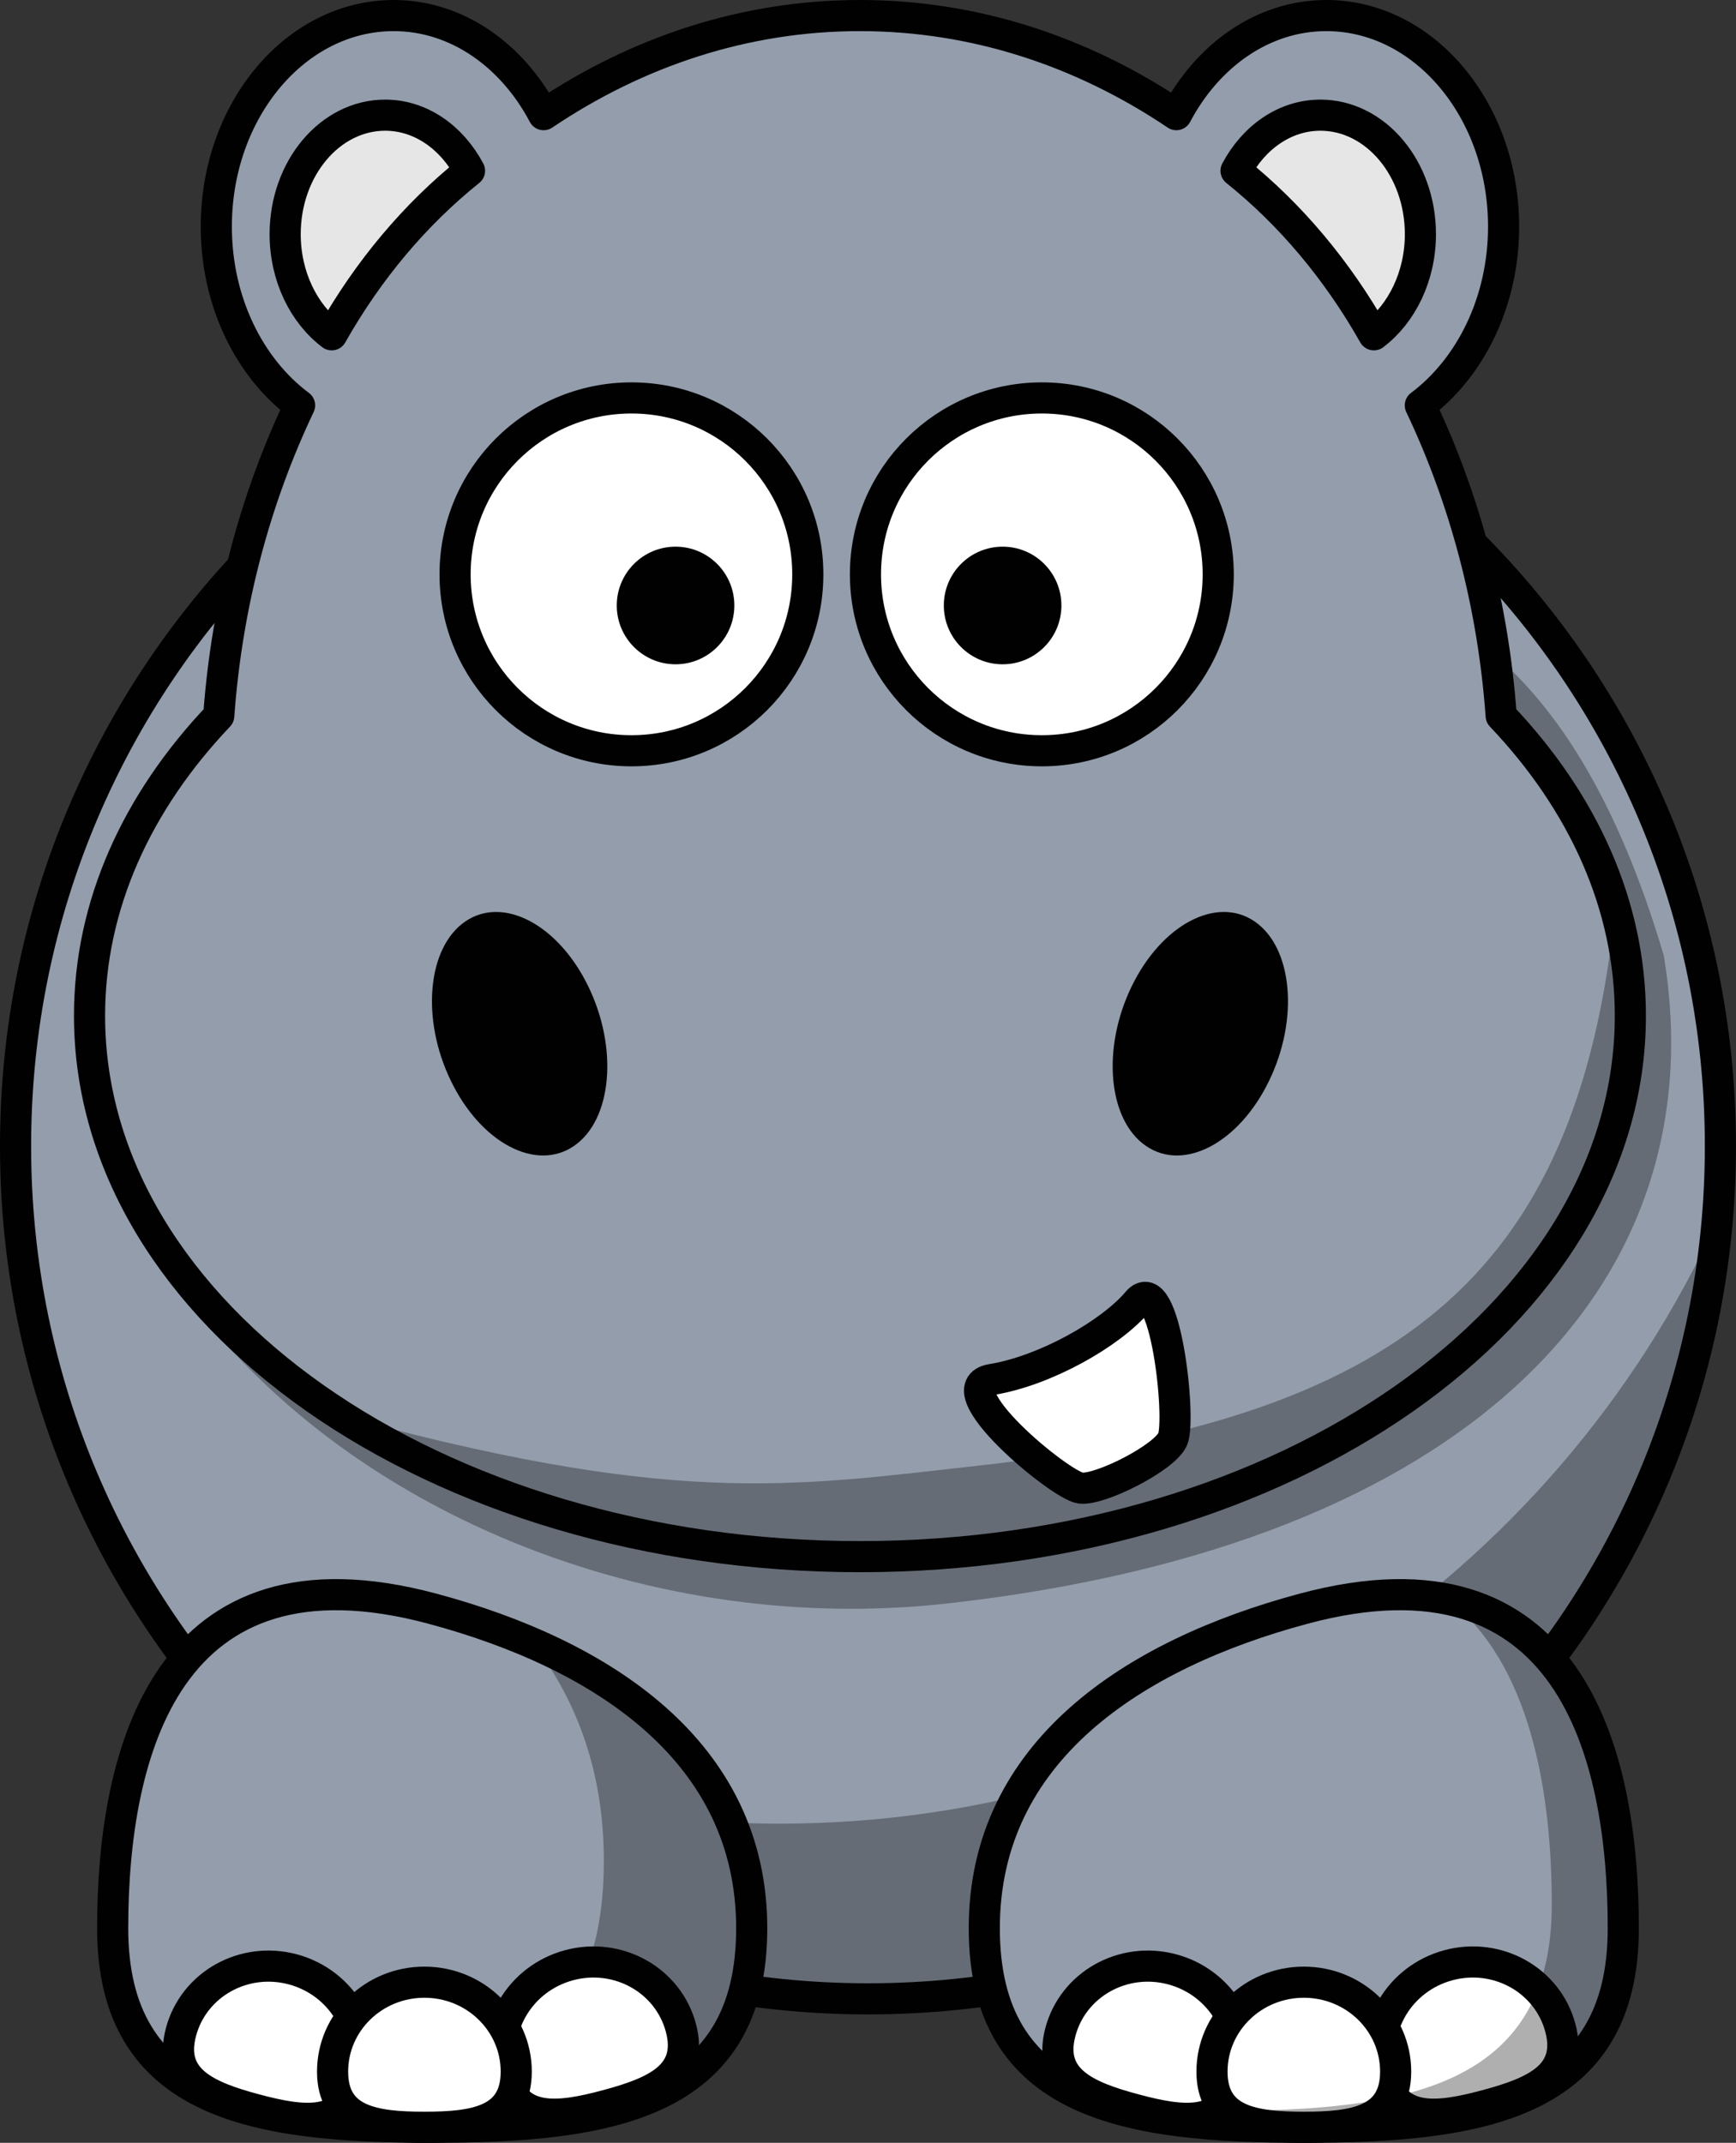
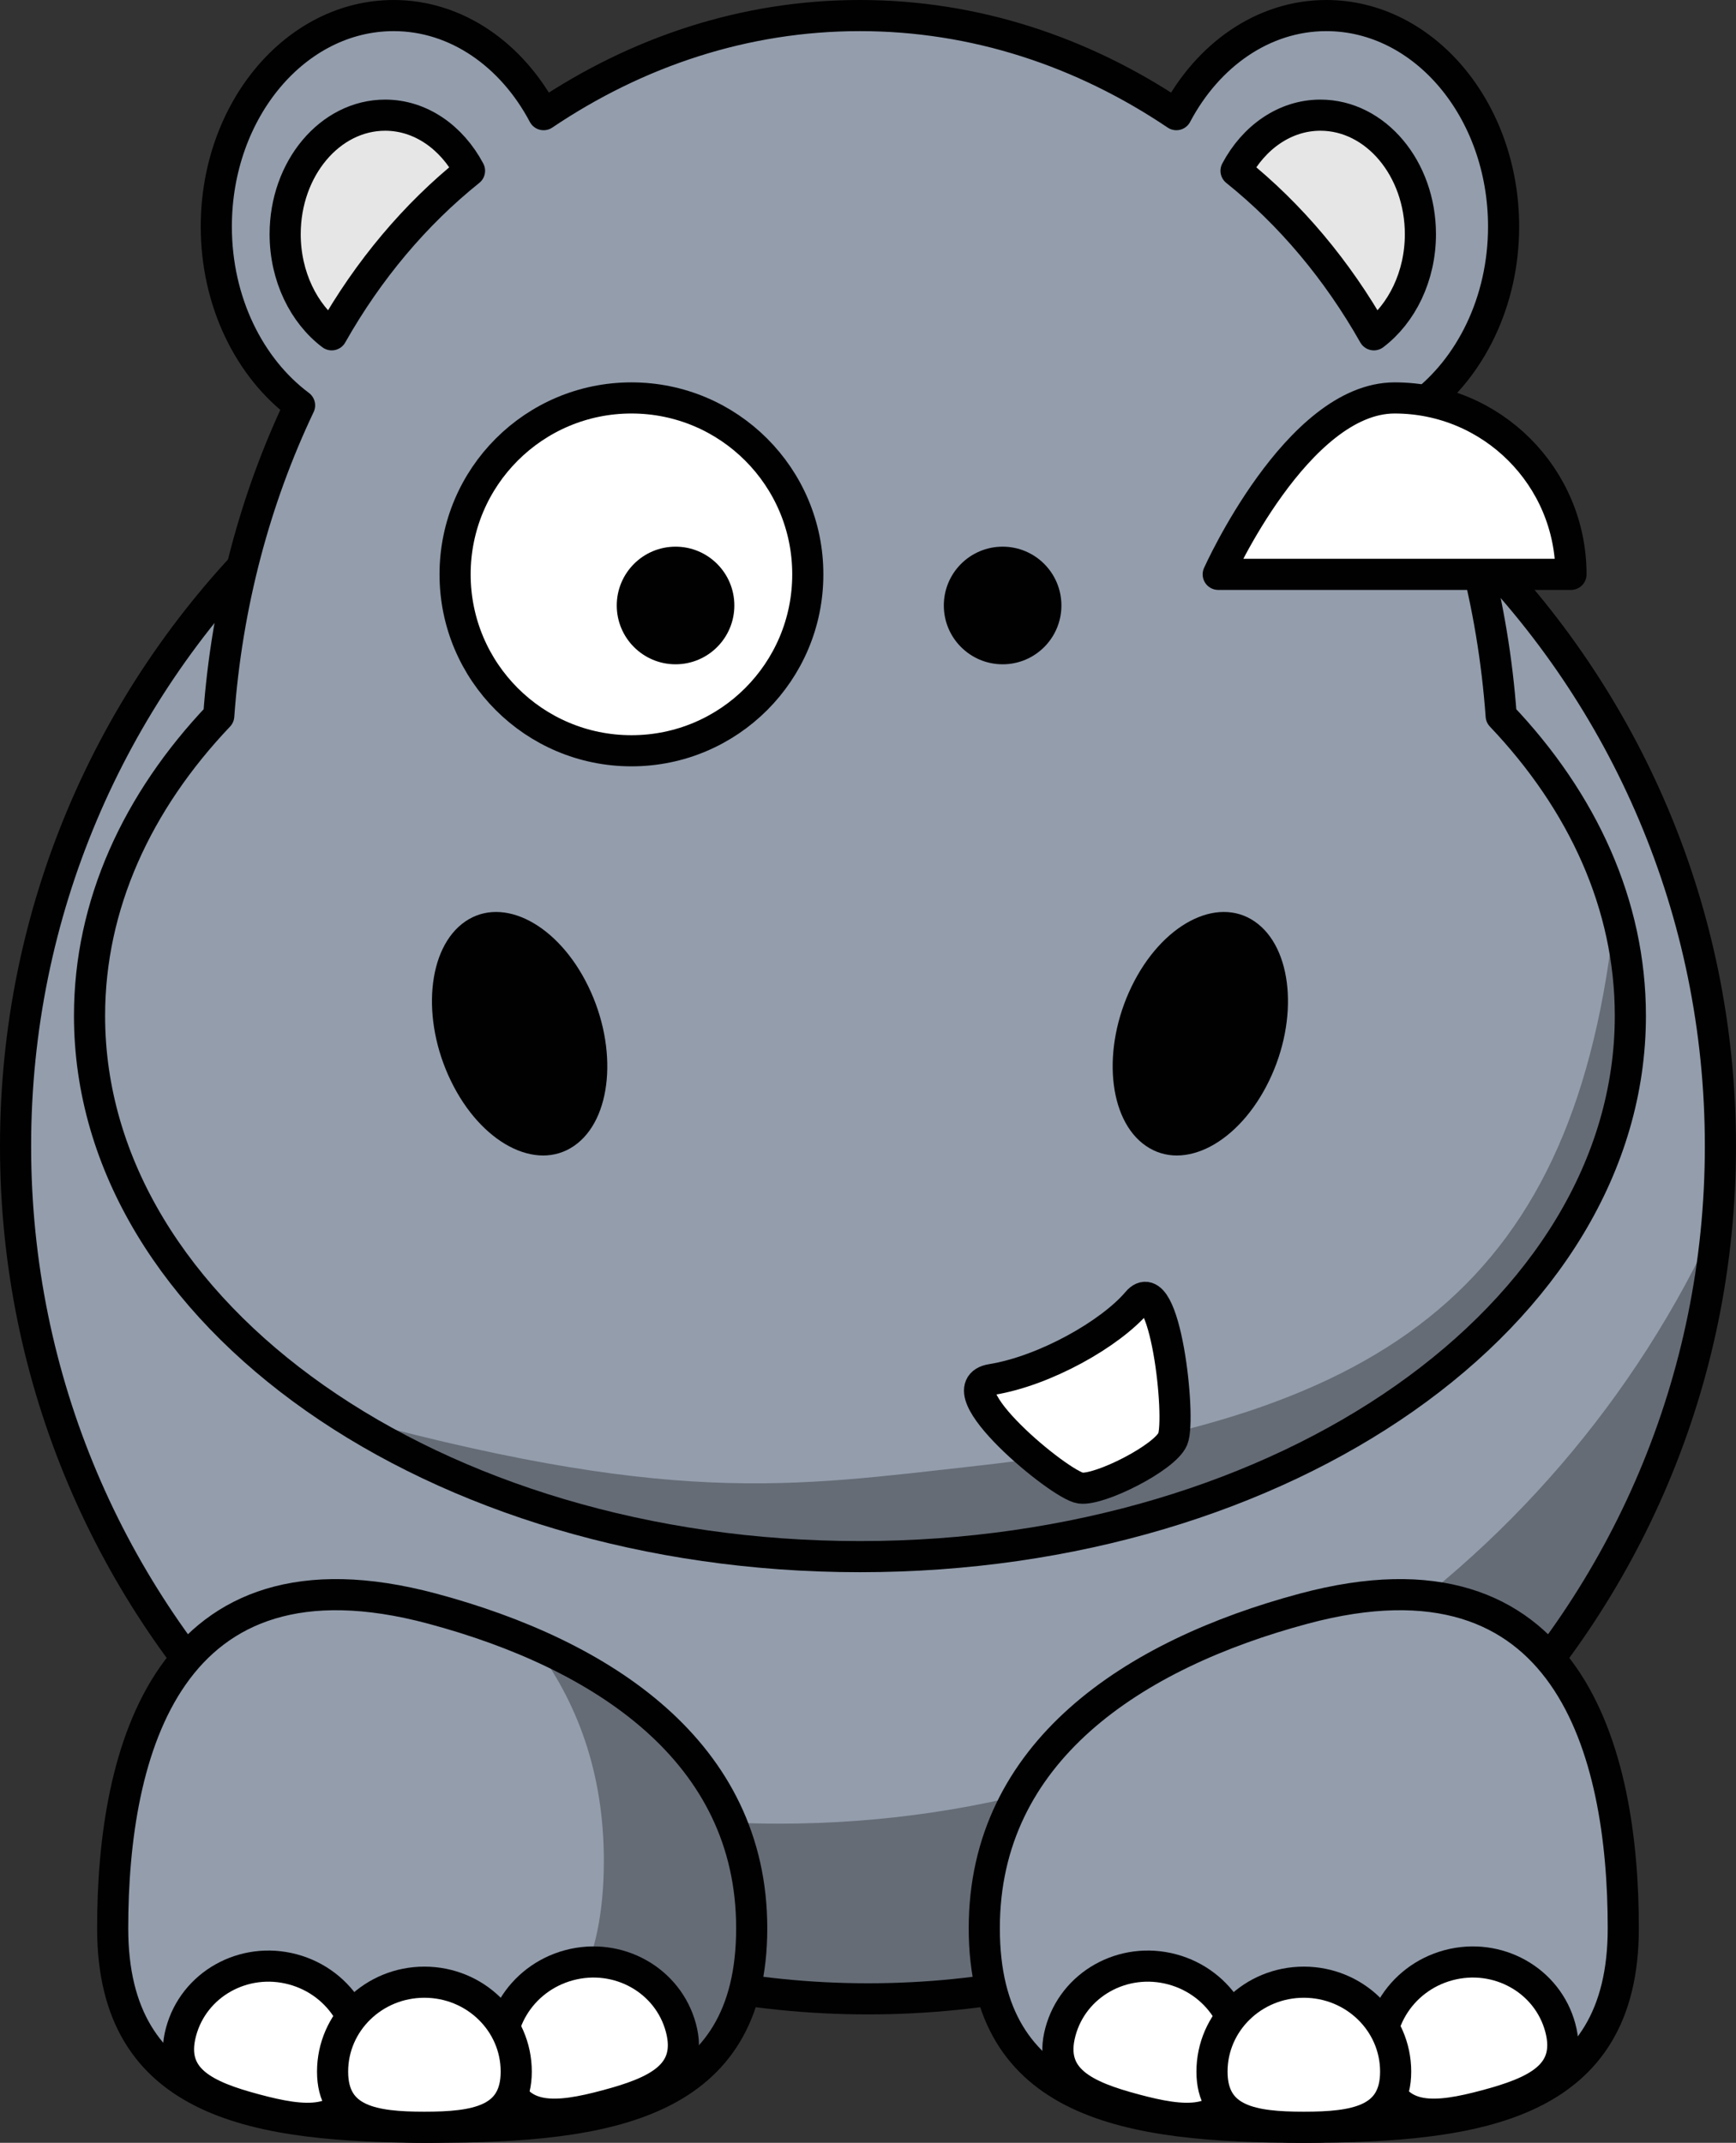
<svg xmlns="http://www.w3.org/2000/svg" xmlns:ns1="http://www.inkscape.org/namespaces/inkscape" id="Layer_1" xml:space="preserve" version="1.0" viewBox="0 0 223.074 275.341" ns1:version="0.91 r13725">
  <rect x="0" y="0" width="223.074" height="275.341" fill="#333333" stroke="none" />
  <g id="g236">
    <g id="g238">
      <path id="path2383_2_" style="stroke-linejoin:round;stroke:#010101;stroke-width:4;stroke-linecap:round;fill:#939dac" d="m221.07 147.27c0.02 60.51-49.02 109.57-109.53 109.57-60.512 0-109.56-49.06-109.54-109.57-0.019-60.507 49.028-109.57 109.54-109.57 60.5 0.002 109.55 49.063 109.53 109.57z" />
      <path id="path3353" style="fill-opacity:.314;fill:#010101" d="m220.65 156.86c-20.83 45.69-66.93 77.47-120.44 77.47-30.323 0-58.247-10.21-80.559-27.38 19.534 30.03 53.378 49.88 91.879 49.88 57.27 0 104.28-43.95 109.12-99.97z" />
    </g>
    <g id="g242">
      <g id="g244">
        <path id="path3245" style="stroke-linejoin:round;stroke:#010101;stroke-width:4;stroke-linecap:round;fill:#939dac" d="m14.479 247.77c-0.007 22.68 18.377 25.57 41.057 25.57 22.681 0 41.063-2.89 41.058-25.57 0.006-22.68-19.15-35.2-41.058-41.07-34.08-9.13-41.063 18.39-41.057 41.07z" />
        <path id="path3297" style="fill-opacity:.314;fill:#010101" d="m68.531 211.19c5.617 7.37 9.065 16.56 9.063 27.91 0.007 26.82-18.383 30.25-41.063 30.25-3.51 0-6.904-0.11-10.156-0.35 7.439 3.62 17.751 4.35 29.156 4.35 22.68 0 41.069-2.91 41.063-25.59 0.005-18.03-12.1-29.61-28.063-36.57z" />
        <g id="g248">
          <path id="path3239" style="stroke-linejoin:round;stroke:#010101;stroke-width:4;stroke-linecap:round;fill:#ffffff" d="m87.495 260.56c1.644 6.13-3.251 8.28-9.547 9.96-6.296 1.69-11.607 2.28-13.248-3.85-1.644-6.13 2.129-12.46 8.424-14.15 6.296-1.69 12.73 1.91 14.371 8.04z" />
          <path id="path3241" style="stroke-linejoin:round;stroke:#010101;stroke-width:4;stroke-linecap:round;fill:#ffffff" d="m46.054 267.2c-1.641 6.13-6.952 5.54-13.248 3.85-6.296-1.68-11.19-3.83-9.547-9.96 1.641-6.13 8.075-9.73 14.371-8.04 6.295 1.69 10.067 8.02 8.424 14.15z" />
          <path id="path3243" style="stroke-linejoin:round;stroke:#010101;stroke-width:4;stroke-linecap:round;fill:#ffffff" d="m66.336 266.19c0.002 6.34-5.281 7.15-11.8 7.15-6.518 0-11.801-0.81-11.799-7.15-0.002-6.35 5.281-11.49 11.799-11.49 6.519 0 11.802 5.15 11.8 11.49z" />
        </g>
      </g>
      <g id="g253">
        <path id="path3220" style="stroke-linejoin:round;stroke:#010101;stroke-width:4;stroke-linecap:round;fill:#939dac" d="m208.59 247.77c0.01 22.68-18.37 25.57-41.05 25.57s-41.07-2.89-41.06-25.57c-0.01-22.68 19.15-35.2 41.06-41.07 34.08-9.13 41.06 18.39 41.05 41.07z" />
        <g id="g256">
          <path id="path3235_1_" style="stroke-linejoin:round;stroke:#010101;stroke-width:4;stroke-linecap:round;fill:#ffffff" d="m200.5 260.56c1.64 6.13-3.26 8.28-9.55 9.96-6.3 1.69-11.61 2.28-13.25-3.85s2.13-12.46 8.42-14.15c6.3-1.69 12.74 1.91 14.38 8.04z" />
          <path id="path3237" style="stroke-linejoin:round;stroke:#010101;stroke-width:4;stroke-linecap:round;fill:#ffffff" d="m159.05 267.2c-1.64 6.13-6.95 5.54-13.24 3.85-6.3-1.68-11.19-3.83-9.55-9.96s8.07-9.73 14.37-8.04c6.29 1.69 10.07 8.02 8.42 14.15z" />
          <path id="path3224" style="stroke-linejoin:round;stroke:#010101;stroke-width:4;stroke-linecap:round;fill:#ffffff" d="m179.34 266.19c0 6.34-5.28 7.15-11.8 7.15s-11.8-0.81-11.8-7.15c0-6.35 5.28-11.49 11.8-11.49s11.8 5.15 11.8 11.49z" />
        </g>
-         <path id="path3358" style="fill-opacity:.314;fill:#010101" d="m186.06 205.52c10.56 8.15 13.35 24.67 13.34 39.24 0.01 23.47-19.01 26.47-42.47 26.47-5.09 0-9.94-0.16-14.47-0.62 6.94 2.22 15.63 2.72 25.07 2.72 22.68 0 41.07-2.88 41.06-25.57 0-17.76-4.29-38.49-22.53-42.24z" />
      </g>
    </g>
    <g id="g262">
-       <path id="path3307" style="fill-opacity:.314;fill:#010101" d="m213.79 122.77c7 42-24.74 75.7-91.92 83.25-56.336 6.33-111.35-31.19-111.34-79 32.004-48.666 121.97-103.71 122.46-55.902 0.21 20.57 56.8-29.597 80.8 51.652z" />
      <path id="path265" style="stroke-linejoin:round;stroke:#010101;stroke-width:4;stroke-linecap:round;fill:#939dac" d="m192.9 91.985c-1.04-14.407-4.7-27.927-10.39-39.897 6.41-4.801 10.7-13.3 10.7-22.971 0-14.967-10.21-27.117-22.78-27.117-8.13 0-15.24 5.104-19.27 12.733-12.02-8.094-25.89-12.733-40.67-12.733-14.781 0-28.627 4.643-40.638 12.733-4.032-7.629-11.14-12.733-19.269-12.733-12.576 0-22.788 12.15-22.788 27.117 0 9.684 4.276 18.174 10.701 22.971-5.691 11.97-9.348 25.491-10.387 39.899-10.487 11.033-16.604 24.283-16.604 38.533 0 38.39 44.323 69.5 98.995 69.5 54.68 0 99-31.11 99-69.5 0-14.25-6.11-27.5-16.6-38.535z" />
      <g id="g267">
        <path id="path2398_2_" style="fill:#010101" d="m163.07 138.89c-3.86 7.97-10.95 11.71-15.82 8.35-4.88-3.35-5.7-12.52-1.84-20.48s10.95-11.7 15.82-8.35c4.88 3.36 5.7 12.53 1.84 20.48z" />
        <path id="path2412_1_" style="fill:#010101" d="m57.941 138.89c3.86 7.97 10.948 11.71 15.825 8.35 4.876-3.35 5.7-12.52 1.835-20.48-3.858-7.96-10.946-11.7-15.823-8.35-4.878 3.36-5.7 12.53-1.837 20.48z" />
      </g>
      <g id="g271">
        <path id="path2483_3_" style="stroke-linejoin:round;stroke:#010101;stroke-width:4;stroke-linecap:round;fill:#e6e6e6" d="m169.67 14.799c-4.57 0-8.57 2.865-10.84 7.147 6.99 5.602 13 12.755 17.71 21.075 3.58-2.712 5.98-7.503 5.98-12.931 0-8.438-5.76-15.291-12.85-15.291z" />
        <path id="path2523_3_" style="stroke-linejoin:round;stroke:#010101;stroke-width:4;stroke-linecap:round;fill:#e6e6e6" d="m49.493 14.799c4.57 0 8.562 2.865 10.839 7.147-6.989 5.602-13.007 12.755-17.71 21.075-3.588-2.712-5.979-7.503-5.979-12.931 0-8.438 5.759-15.291 12.85-15.291z" />
      </g>
      <g id="g275">
        <g id="g277">
-           <path id="path3159_1_" style="stroke-linejoin:round;stroke:#010101;stroke-width:4;stroke-linecap:round;fill:#ffffff" d="m156.54 73.801c0 12.519-10.15 22.669-22.66 22.669-12.52 0-22.67-10.15-22.67-22.669s10.15-22.669 22.67-22.669c12.51 0 22.66 10.15 22.66 22.669z" />
+           <path id="path3159_1_" style="stroke-linejoin:round;stroke:#010101;stroke-width:4;stroke-linecap:round;fill:#ffffff" d="m156.54 73.801s10.15-22.669 22.67-22.669c12.51 0 22.66 10.15 22.66 22.669z" />
          <path id="path3161_1_" style="fill:#010101" d="m136.39 77.801c0 4.173-3.38 7.557-7.55 7.557-4.18 0-7.56-3.384-7.56-7.557s3.38-7.557 7.56-7.557c4.17 0 7.55 3.384 7.55 7.557z" />
        </g>
        <g id="g281">
          <path id="path3157_1_" style="stroke-linejoin:round;stroke:#010101;stroke-width:4;stroke-linecap:round;fill:#ffffff" d="m103.8 73.801c0.01 12.519-10.14 22.669-22.658 22.669s-22.666-10.15-22.663-22.669c-0.003-12.519 10.145-22.669 22.663-22.669s22.668 10.15 22.658 22.669z" />
          <path id="path3163_1_" style="fill:#010101" d="m94.362 77.801c0.002 4.173-3.381 7.557-7.554 7.557s-7.556-3.384-7.555-7.557c-0.001-4.173 3.382-7.557 7.555-7.557s7.556 3.384 7.554 7.557z" />
        </g>
      </g>
      <path id="path3302" style="fill-opacity:.314;fill:#010101" d="m207.54 117.02c-4.93 47.58-28.33 65.37-82 71.33-24 2.67-39.335 5.34-83.669-7 40.667 21.34 47 16.67 78.999 17.67 24.5 0.77 64-10.33 83.67-45.67 11-27 3.98-31.11 3-36.33z" />
      <path id="path3225_1_" style="stroke-linejoin:round;stroke:#010101;stroke-width:4;fill:#ffffff" d="m127.42 177.26c6.81-1.1 15.26-5.86 18.73-9.96 3.56-4.21 5.64 14.97 4.55 17.6-1 2.41-9.4 6.64-11.86 6.31-2.64-0.36-17.79-12.92-11.42-13.95z" />
    </g>
  </g>
</svg>